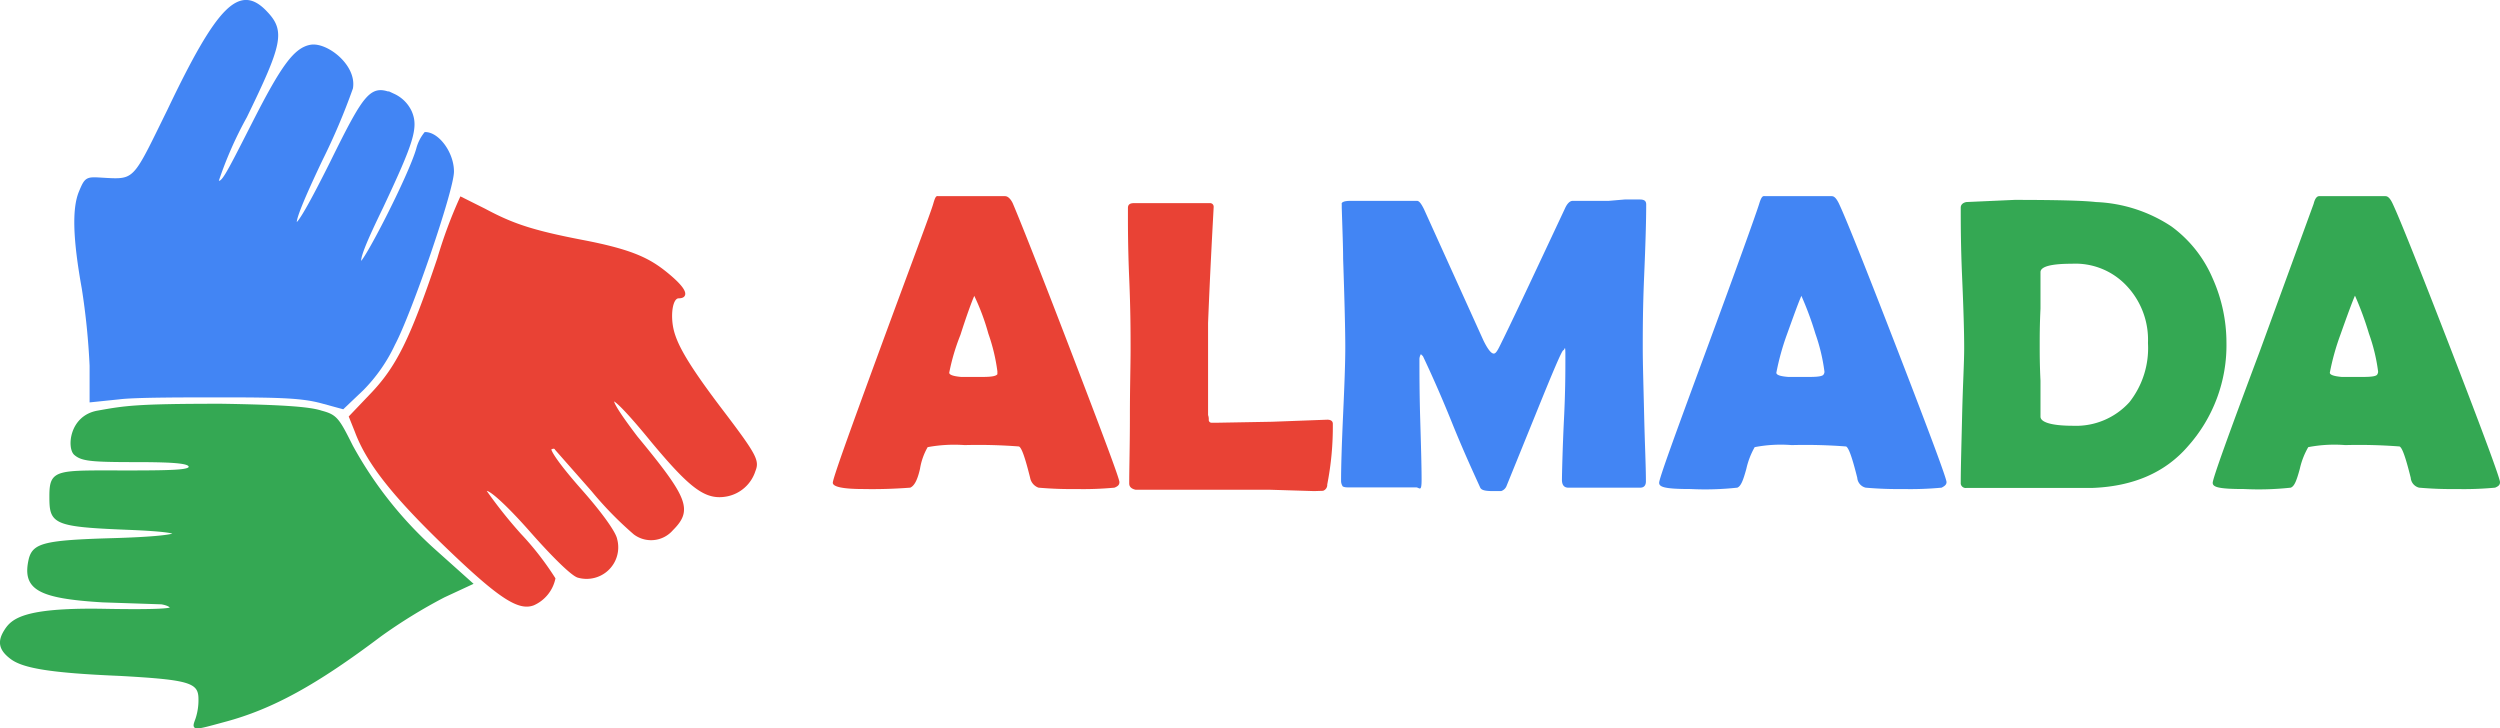
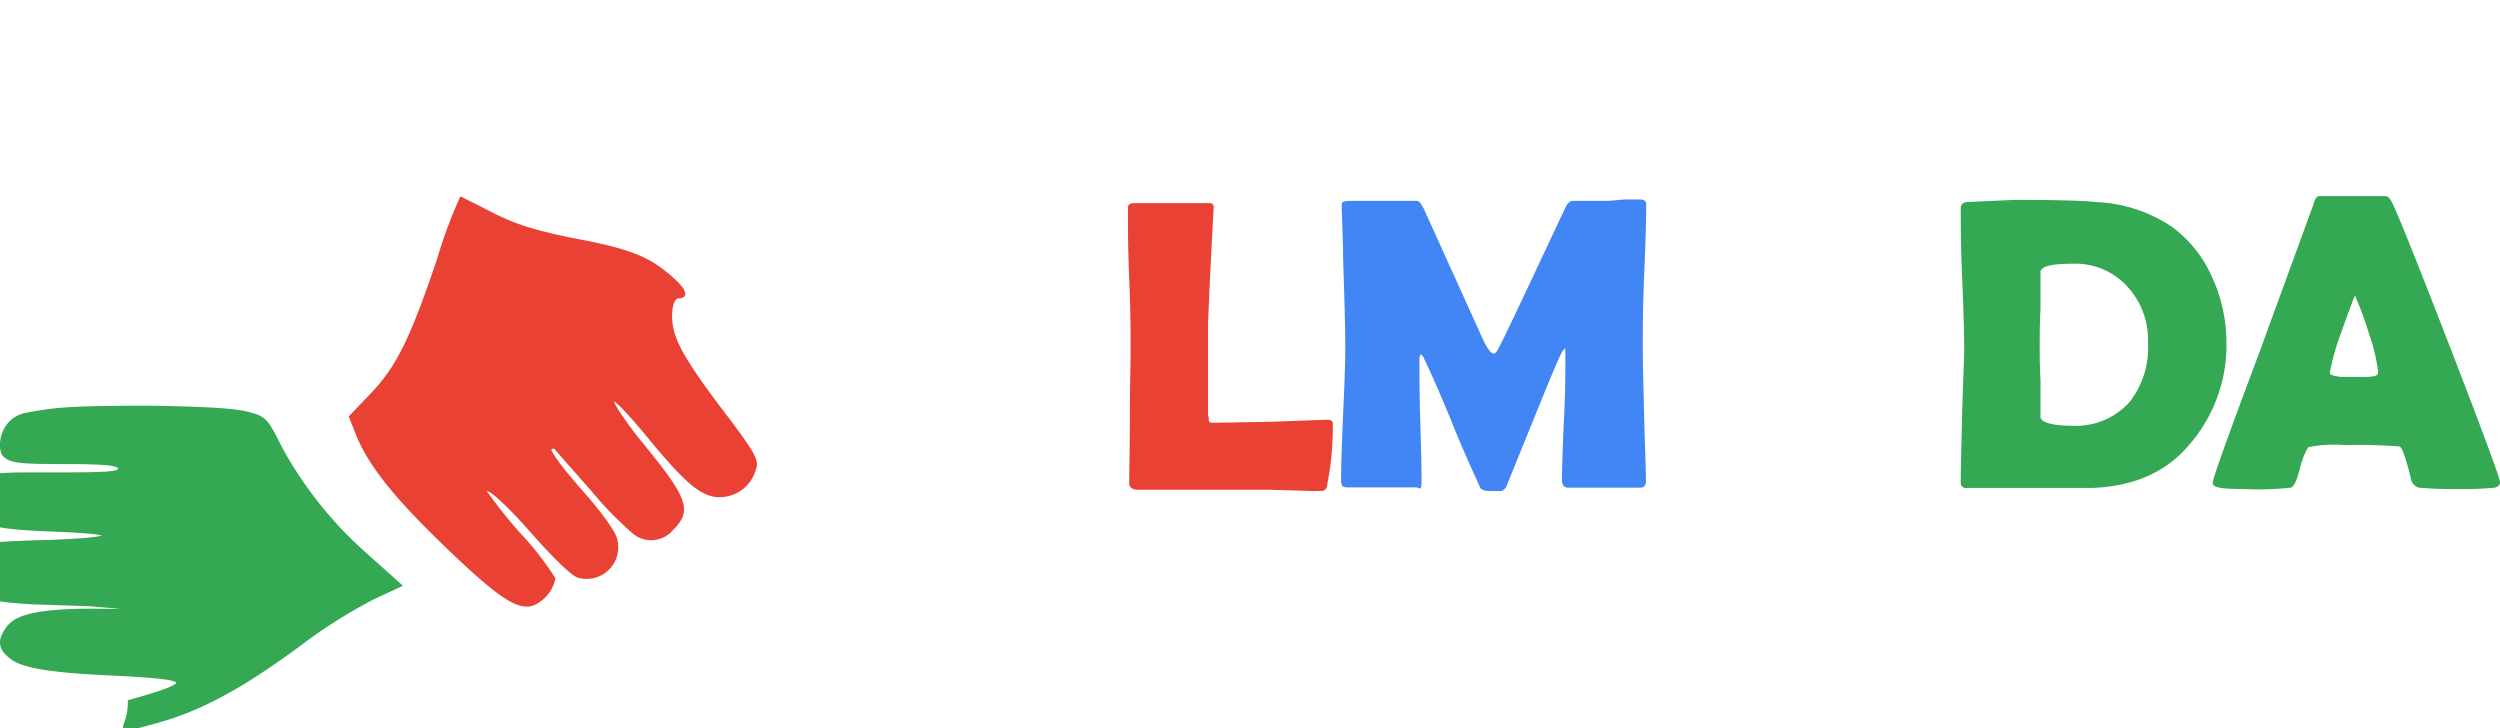
<svg xmlns="http://www.w3.org/2000/svg" id="Layer_1" data-name="Layer 1" viewBox="0 0 254.89 74.27">
  <defs>
    <style>.cls-1,.cls-4{fill:#e94235;}.cls-1{stroke:#e94235;}.cls-1,.cls-2,.cls-3{stroke-miterlimit:10;stroke-width:0.25px;}.cls-2,.cls-5{fill:#4285f4;}.cls-2{stroke:#4285f4;}.cls-3,.cls-6{fill:#34a853;}.cls-3{stroke:#34a853;}</style>
  </defs>
  <path class="cls-1" d="M47,20.19l2.4,1.2h0c2.8,1.5,4.8,2.2,10,3.2s6.9,1.9,8.8,3.5,1.8,2.2,1,2.2-1,2-.6,3.5,1.5,3.5,5,8.1,3.7,5.1,3.3,6.1a3.69,3.69,0,0,1-2.8,2.5c-2.1.4-3.6-.7-7.6-5.5-2.2-2.7-3.8-4.4-4-4.2s.8,1.7,2.4,3.8c5.2,6.3,5.6,7.4,3.6,9.4a2.81,2.81,0,0,1-3.8.4,36.49,36.49,0,0,1-4.3-4.4l-3.7-4.2c-.1-.2-.3-.2-.5-.1h-.1c-.2.2.8,1.7,3.1,4.3s3.5,4.4,3.6,5a3.09,3.09,0,0,1-2.19,3.8h0a3.14,3.14,0,0,1-1.61,0c-.6-.1-2.7-2.2-4.9-4.7s-4.6-4.8-4.6-4a47.89,47.89,0,0,0,3.5,4.4,29.83,29.83,0,0,1,3.5,4.5,3.71,3.71,0,0,1-2.1,2.6c-1.5.6-3.5-.7-8.9-5.9s-8-8.5-9.2-11.7l-.6-1.5,2.1-2.2c2.7-2.8,4.1-5.6,6.9-13.9A47.06,47.06,0,0,1,47,20.19Z" />
-   <path class="cls-2" d="M8.46,29.39c-.9-5-1-8.1-.3-9.8s.7-1.4,3.2-1.3,2.6-.5,5.8-7c5.1-10.7,7.3-12.9,10-10h0c1.8,1.9,1.5,3.2-2.1,10.6a39.12,39.12,0,0,0-2.9,6.6c.5.3.8-.3,3.7-6s4.2-7.5,5.8-7.8,4.6,2,4.2,4.3a66,66,0,0,1-3.1,7.3c-1.9,4-2.8,6.2-2.6,6.5s1.5-2,3.6-6.2c3.6-7.3,4.1-7.9,6.4-6.9a3.51,3.51,0,0,1,1.7,1.7c.7,1.6.2,3.1-2.9,9.7-1.7,3.5-2.5,5.4-2.2,5.7s5-8.8,5.8-11.6a4.23,4.23,0,0,1,.8-1.6c1.3,0,2.8,2,2.8,3.9s-4.3,14.4-6,17.6a16.52,16.52,0,0,1-3.2,4.6l-2,1.9-2.2-.6c-1.9-.5-3.9-.6-10-.6-4.2,0-9,0-10.6.2l-2.9.3v-3.6A72.39,72.39,0,0,0,8.46,29.39Z" />
-   <path class="cls-3" d="M12.26,68.79c-7.2-.3-9.9-.8-11.1-1.7s-1.3-1.7-.6-2.8,1.9-2.2,9.7-2.1c5.1.1,7.2,0,7.2-.2s-.4-.4-1-.5l-6-.2c-6.6-.4-8.1-1.3-7.4-4.3.4-1.5,1.5-1.8,8.5-2s9-.8,1.4-1.1-7.8-.6-7.8-3.3.6-2.5,7.9-2.5c5.3,0,6.3-.1,6.3-.5s-.9-.6-5.5-.6-5.5-.1-6.2-.7-.5-3.8,2.3-4.3,3.9-.7,12.6-.7c6.2.1,9,.3,10.2.7h0c1.5.4,1.7.7,3.1,3.5a40.13,40.13,0,0,0,8.4,10.6l3.8,3.4-2.8,1.3a53.47,53.47,0,0,0-6.5,4c-6.5,4.9-11,7.4-15.9,8.7-3.3.9-3.2.9-2.8-.2a6.14,6.14,0,0,0,.3-2C20.36,69.48,19.36,69.19,12.26,68.79Z" />
-   <path class="cls-4" d="M114.13,49.15c0,.28-.14.42-.5.57a34,34,0,0,1-3.91.14,37.91,37.91,0,0,1-3.84-.14,1.32,1.32,0,0,1-.85-1c-.5-2-.85-3.06-1.14-3.2a53.86,53.86,0,0,0-5.54-.14,14.88,14.88,0,0,0-3.77.21,6.49,6.49,0,0,0-.78,2.21c-.29,1.28-.64,1.77-1,1.92-1.58.12-3.17.17-4.76.14-2.06,0-3.13-.22-3.13-.64s1.56-4.77,4.69-13.3,5.29-14.22,5.55-15.14.35-.78.57-.78h6.75c.29,0,.57.28.78.71.64,1.49,2.63,6.47,5.9,15S114.13,48.79,114.13,49.15Zm-14.79-19c-.28.64-.78,2-1.42,4A21.34,21.34,0,0,0,96.78,38c0,.22.43.36,1.21.43h2.14c.92,0,1.42-.07,1.56-.28v-.29a18.85,18.85,0,0,0-.92-3.84,23,23,0,0,0-1.43-3.84Z" />
+   <path class="cls-3" d="M12.26,68.79c-7.2-.3-9.9-.8-11.1-1.7s-1.3-1.7-.6-2.8,1.9-2.2,9.7-2.1s-.4-.4-1-.5l-6-.2c-6.6-.4-8.1-1.3-7.4-4.3.4-1.5,1.5-1.8,8.5-2s9-.8,1.4-1.1-7.8-.6-7.8-3.3.6-2.5,7.9-2.5c5.3,0,6.3-.1,6.3-.5s-.9-.6-5.5-.6-5.5-.1-6.2-.7-.5-3.8,2.3-4.3,3.9-.7,12.6-.7c6.2.1,9,.3,10.2.7h0c1.5.4,1.7.7,3.1,3.5a40.13,40.13,0,0,0,8.4,10.6l3.8,3.4-2.8,1.3a53.47,53.47,0,0,0-6.5,4c-6.5,4.9-11,7.4-15.9,8.7-3.3.9-3.2.9-2.8-.2a6.14,6.14,0,0,0,.3-2C20.36,69.48,19.36,69.19,12.26,68.79Z" />
  <path class="cls-4" d="M134,50.07l-4.62-.14H115.77c-.43-.1-.64-.31-.64-.64,0-1.56.07-3.84.07-6.83s.07-5.26.07-6.82,0-4-.14-7.25S115,22.77,115,21.2c0-.35.21-.49.63-.49h7.75a.36.36,0,0,1,.36.35v.07c-.14,2.63-.36,6.54-.57,11.81v9.38a1.21,1.21,0,0,1,.07.5.28.28,0,0,0,.28.28h.58L129.7,43l5.62-.21c.36,0,.57.14.57.42a30.61,30.61,0,0,1-.57,6.19.63.63,0,0,1-.43.64Z" />
  <path class="cls-5" d="M167.81,49.08c0,.42-.21.64-.57.64h-7.35c-.43,0-.64-.29-.64-.79s.07-3.48.21-6.25.14-4.91.14-6.33-.07-.64-.21-.64-1.07,2.2-2.77,6.4l-3,7.39a.9.9,0,0,1-.57.57h-.78c-.78,0-1.21-.07-1.35-.35C150.21,48.15,149.21,46,148,43s-2.28-5.33-2.92-6.68l-.21-.21a1,1,0,0,0-.15.56c0,1.36,0,3.42.08,6.12s.14,4.76.14,6.11-.22.79-.57.79h-7c-.28,0-.5-.08-.5-.15a1,1,0,0,1-.14-.49c0-1.47.07-3.74.21-6.83s.22-5.26.22-6.83-.07-4.62-.22-9c0-1.14-.07-2.92-.14-5.2v-.35c-.07-.21.22-.36.86-.36h6.82c.21,0,.43.29.71.86l6.05,13.36c.42.86.78,1.35,1.06,1.35s.5-.56,1-1.56c1.42-2.91,3.48-7.32,6.25-13.22.22-.5.5-.79.79-.79H164l1.64-.14h1.56c.43,0,.64.14.64.5,0,1.63-.07,4.05-.21,7.32s-.14,5.69-.14,7.33.07,3.76.14,6.82S167.81,47.48,167.81,49.08Z" />
-   <path class="cls-5" d="M198.46,49.15c0,.28-.22.42-.5.57a34,34,0,0,1-3.91.14,37.91,37.91,0,0,1-3.84-.14,1.12,1.12,0,0,1-.85-1c-.5-2-.86-3.06-1.14-3.2a54.05,54.05,0,0,0-5.55-.14,14,14,0,0,0-3.77.21,8,8,0,0,0-.85,2.21c-.35,1.28-.57,1.77-.92,1.92a30.39,30.39,0,0,1-4.77.14c-2.7,0-3.2-.22-3.2-.64s1.57-4.74,4.73-13.3,5.19-14.22,5.47-15.14.43-.78.64-.78h6.76c.28,0,.49.28.71.71.71,1.49,2.7,6.47,6,15S198.46,48.79,198.46,49.15Zm-14.79-19c-.29.64-.78,2-1.5,4A25.58,25.58,0,0,0,181.11,38c0,.22.35.36,1.21.43h2.13c.92,0,1.42-.07,1.49-.28a.42.42,0,0,0,.07-.29,18.85,18.85,0,0,0-.92-3.84,32.73,32.73,0,0,0-1.42-3.84Z" />
  <path class="cls-6" d="M227,34.93a15.45,15.45,0,0,1-3.91,10.55c-2.32,2.7-5.6,4.12-9.81,4.27h-12.8a.51.51,0,0,1-.57-.42v-.08c0-1.56.07-3.84.14-6.9s.21-5.33.21-6.89-.07-4-.21-7.19-.14-5.54-.14-7.11c0-.28.21-.49.57-.56l4.9-.22c4.27,0,7.05.07,8.32.22a15,15,0,0,1,7.68,2.48,12.73,12.73,0,0,1,4.2,5.27A16.06,16.06,0,0,1,227,34.93Zm-8,0a8,8,0,0,0-2.15-5.76,7.15,7.15,0,0,0-5.61-2.28c-2.14,0-3.2.29-3.2.86v3.73c-.08,1.64-.08,2.85-.08,3.7s0,2,.08,3.63v3.67c0,.57,1.13.93,3.34.93A7.33,7.33,0,0,0,217.11,41,8.91,8.91,0,0,0,219,35Z" />
  <path class="cls-6" d="M254.89,49.15c0,.28-.14.42-.5.57a34,34,0,0,1-3.91.14,37.91,37.91,0,0,1-3.84-.14,1.12,1.12,0,0,1-.85-1c-.5-2-.85-3.06-1.14-3.2a53.86,53.86,0,0,0-5.54-.14,14,14,0,0,0-3.77.21,7.75,7.75,0,0,0-.86,2.21c-.35,1.28-.56,1.77-.92,1.92a30.26,30.26,0,0,1-4.76.14c-2.71,0-3.2-.22-3.2-.64s1.56-4.77,4.76-13.3l5.53-15.14c.14-.57.35-.78.56-.78h6.76c.28,0,.5.28.71.71.71,1.49,2.7,6.47,6,15S254.89,48.79,254.89,49.15Zm-14.79-19c-.28.64-.78,2-1.49,4A24.48,24.48,0,0,0,237.54,38c0,.22.43.36,1.21.43h2.14c.93,0,1.43-.07,1.5-.28a.48.48,0,0,0,.07-.29,18.23,18.23,0,0,0-.93-3.84,32.67,32.67,0,0,0-1.41-3.84Z" />
</svg>